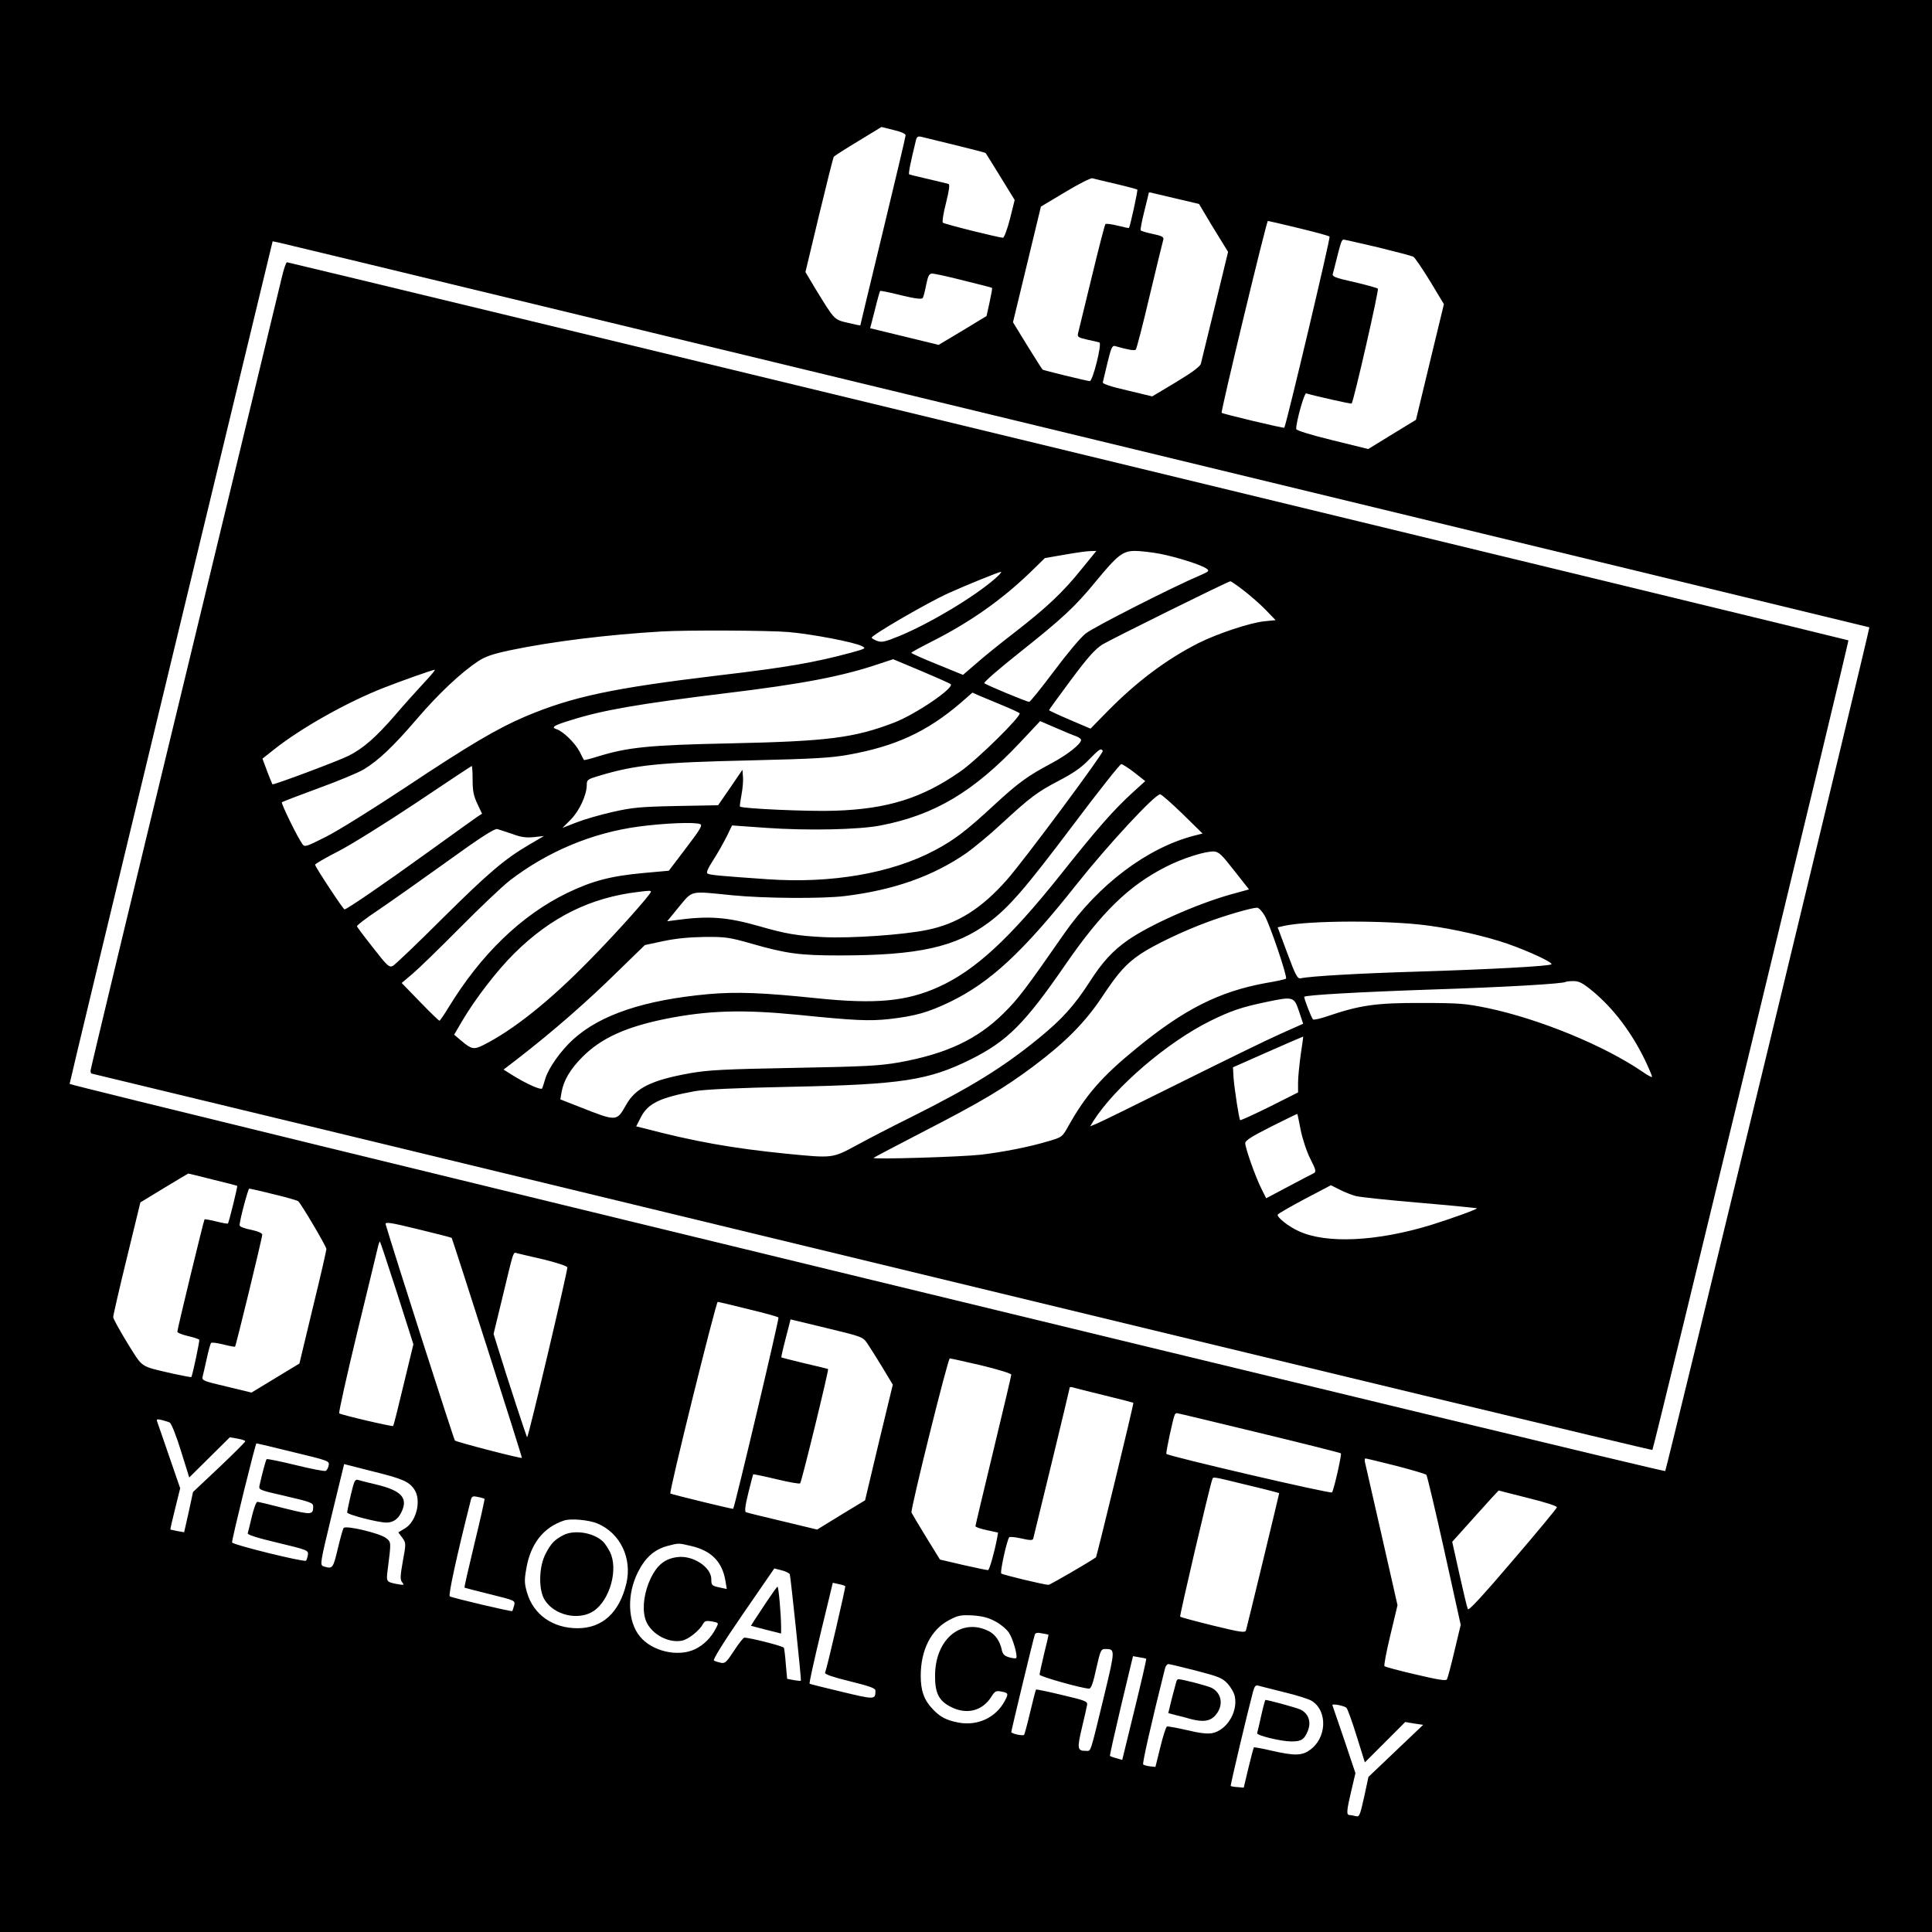
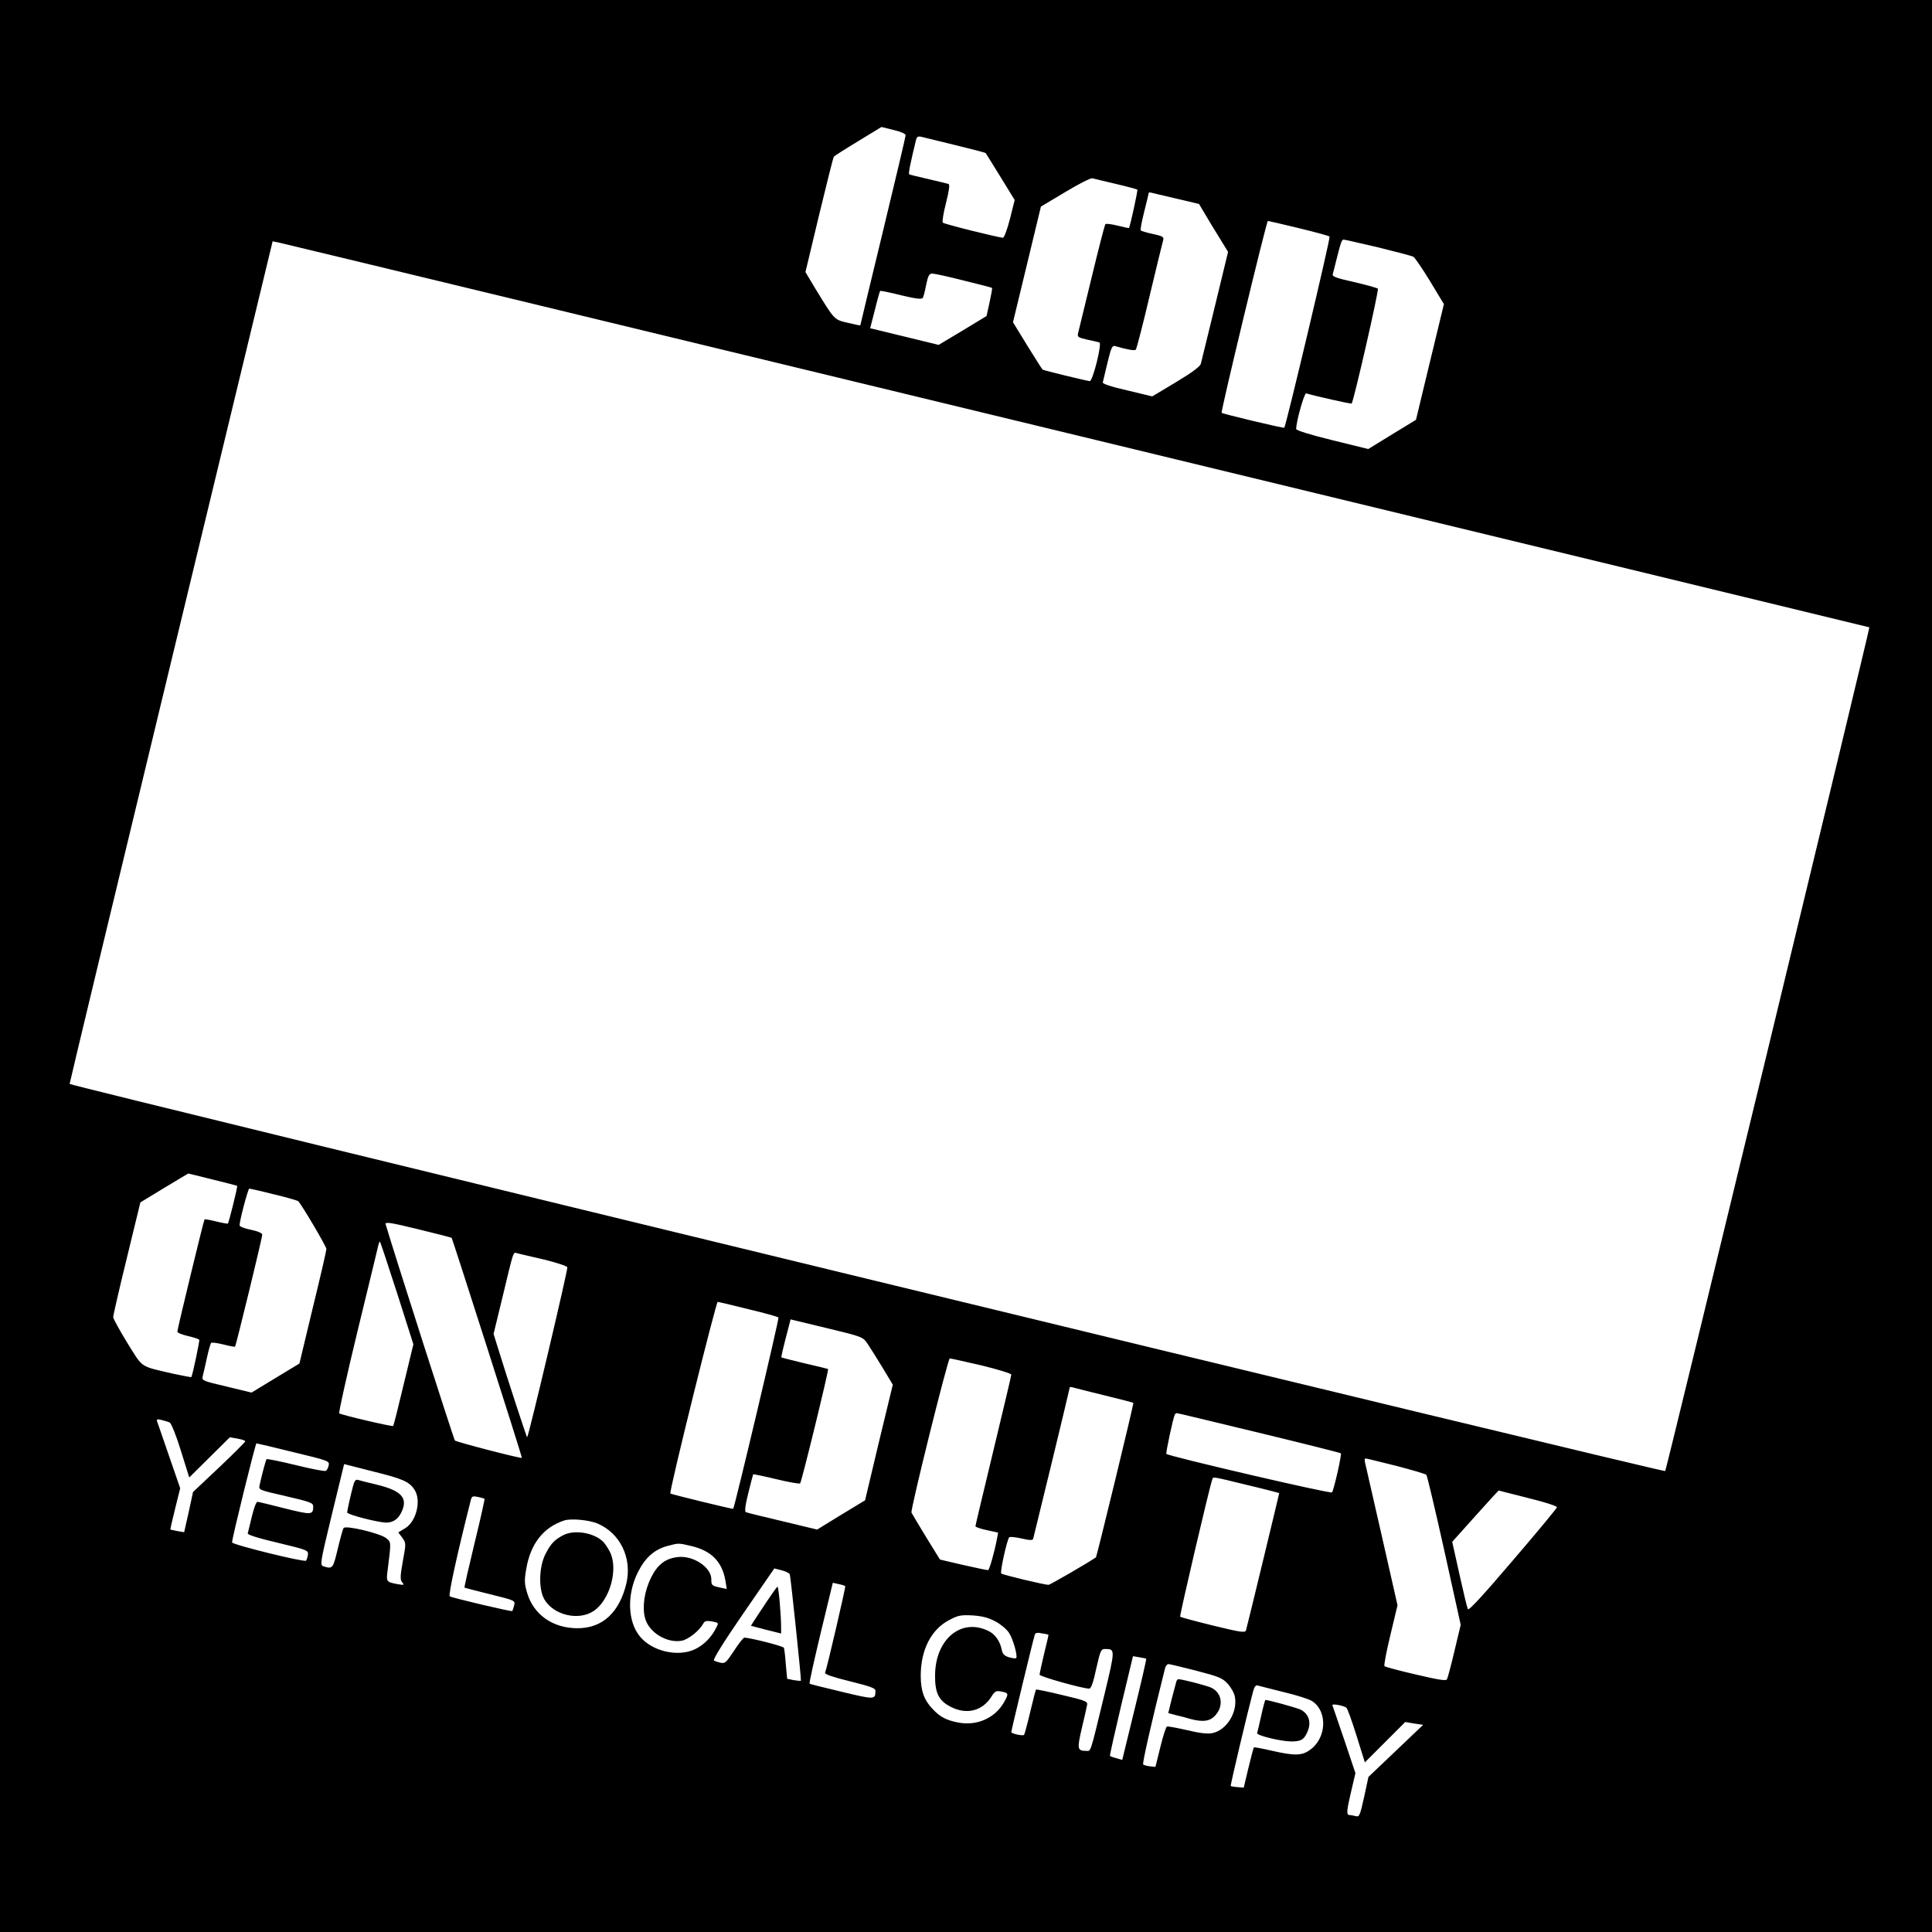
<svg xmlns="http://www.w3.org/2000/svg" version="1.0" width="1024pt" height="1024pt" viewBox="0 0 1024 1024" preserveAspectRatio="xMidYMid meet">
  <g transform="translate(0,1024) scale(0.1,-0.1)" fill="#000000" stroke="none">
    <path d="M0 5120 l0 -5120 5120 0 5120 0 0 5120 0 5120 -5120 0 -5120 0 0 -5120z m4800 4403 c0 -7 -54 -235 -120 -508 -66 -273 -120 -497 -120 -499 0 -2 -30 4 -66 13 -74 17 -70 14 -173 182 l-52 87 72 301 c40 166 75 305 78 310 4 5 62 42 130 83 l123 75 64 -16 c37 -8 64 -20 64 -28z m263 -52 c86 -21 159 -40 161 -42 2 -2 37 -59 79 -127 l75 -122 -25 -100 c-14 -55 -31 -100 -37 -100 -21 0 -311 72 -319 80 -4 4 3 51 17 104 17 69 21 98 13 101 -7 2 -55 14 -107 26 -52 12 -98 23 -101 25 -5 3 5 55 36 182 4 17 11 21 28 17 12 -3 93 -23 180 -44z m852 -206 c60 -14 111 -28 113 -30 4 -3 -38 -194 -44 -203 -1 -2 -28 4 -60 12 -32 8 -62 12 -65 8 -4 -4 -36 -129 -72 -278 -36 -148 -69 -282 -72 -296 -6 -24 -4 -26 47 -38 29 -6 58 -13 65 -15 15 -5 -35 -205 -51 -205 -16 1 -246 57 -250 61 -3 2 -39 60 -81 127 l-76 124 74 306 74 307 129 77 c71 43 136 76 144 73 8 -2 64 -16 125 -30z m330 -80 l110 -26 31 -52 c17 -29 51 -86 77 -127 l46 -75 -69 -285 c-38 -157 -72 -295 -75 -307 -3 -15 -45 -46 -131 -98 l-127 -76 -133 32 c-84 19 -131 35 -129 42 2 7 13 54 25 105 18 75 25 92 39 88 70 -20 105 -26 111 -19 4 4 38 134 74 288 37 154 69 287 72 296 3 13 -8 19 -56 29 -33 7 -62 16 -64 19 -3 3 6 49 19 101 13 52 24 97 24 99 1 2 11 1 24 -3 12 -3 72 -17 132 -31z m638 -154 c87 -21 161 -41 164 -45 6 -5 -231 -1004 -240 -1013 -4 -4 -326 73 -332 79 -6 5 238 1018 245 1017 3 0 76 -17 163 -38z m421 -102 c94 -23 178 -45 187 -50 8 -4 48 -63 89 -130 l73 -121 -74 -306 -74 -307 -126 -77 -127 -78 -191 47 c-118 29 -191 52 -191 59 0 40 43 192 53 189 47 -14 238 -57 241 -54 11 13 146 603 139 609 -4 4 -61 20 -126 35 -98 22 -117 29 -113 43 3 10 10 37 16 62 27 107 31 120 42 120 5 0 87 -19 182 -41z m-1599 -996 c2310 -559 4201 -1017 4203 -1018 4 -3 -1076 -4467 -1082 -4472 -8 -8 -8456 2042 -8457 2052 0 6 242 1013 538 2238 l538 2228 30 -6 c17 -3 1920 -463 4230 -1022z m-597 820 c81 -20 149 -37 150 -39 2 -1 -4 -35 -13 -76 l-16 -73 -127 -77 -127 -76 -160 39 c-88 21 -170 41 -181 44 l-22 5 25 97 c13 54 26 99 28 101 2 2 52 -8 111 -23 79 -19 109 -22 115 -14 4 7 12 38 18 70 10 48 16 59 32 59 11 0 86 -16 167 -37z m-3980 -4765 c70 -17 128 -32 129 -33 4 -2 -44 -195 -49 -200 -2 -2 -30 3 -62 11 -32 8 -60 13 -62 11 -4 -4 -144 -581 -144 -595 0 -6 25 -16 55 -23 31 -7 58 -16 61 -20 3 -6 -35 -186 -42 -198 -2 -1 -45 7 -96 18 -180 42 -158 27 -243 163 -41 67 -75 129 -75 137 0 9 32 149 72 312 l72 296 125 76 c69 42 127 76 129 77 1 0 60 -14 130 -32z m323 -78 c68 -16 126 -33 130 -37 20 -21 149 -240 149 -253 0 -8 -32 -148 -72 -311 l-71 -296 -127 -77 -127 -77 -132 32 c-124 29 -132 32 -127 53 3 11 13 55 22 96 9 41 19 78 23 82 3 4 33 0 65 -8 32 -8 60 -14 62 -11 5 5 144 576 144 593 0 8 -22 18 -60 26 -33 6 -60 17 -60 23 -1 24 45 195 51 195 4 0 63 -13 130 -30z m943 -231 c4 -5 375 -1163 372 -1166 -4 -5 -347 84 -355 92 -6 7 -323 996 -367 1146 -4 14 24 10 171 -26 96 -23 177 -44 179 -46z m-289 -294 l86 -270 -52 -215 c-28 -118 -53 -217 -55 -218 -4 -5 -277 59 -286 67 -4 3 40 200 97 436 58 237 107 441 110 454 3 13 8 22 9 20 2 -2 43 -125 91 -274z m779 179 c65 -16 120 -34 123 -41 4 -10 -204 -891 -213 -901 -2 -3 -105 311 -160 490 l-18 58 43 177 c67 278 59 256 84 250 12 -3 75 -18 141 -33z m1083 -263 c84 -20 156 -40 159 -44 5 -4 -232 -1005 -240 -1014 -2 -3 -329 77 -333 81 -8 8 242 1016 251 1016 6 -1 80 -18 163 -39z m629 -180 c13 -19 49 -76 80 -127 l56 -93 -74 -306 -73 -307 -127 -77 -127 -78 -183 44 c-101 24 -188 45 -194 48 -8 2 -5 33 12 101 13 53 25 98 26 100 2 1 57 -10 123 -26 66 -16 123 -26 126 -22 8 9 153 602 148 606 -2 1 -58 15 -124 30 -66 16 -121 30 -123 31 -3 2 8 47 39 166 l9 36 191 -46 c187 -45 192 -47 215 -80z m606 -118 c87 -21 158 -43 158 -49 0 -6 -43 -187 -95 -403 -52 -216 -95 -396 -95 -400 0 -5 27 -14 60 -21 l60 -13 -6 -34 c-14 -73 -40 -164 -47 -165 -4 -1 -63 12 -131 27 l-124 29 -74 120 c-40 66 -75 124 -77 129 -6 16 193 817 203 817 6 0 82 -17 168 -37z m653 -159 c83 -20 151 -38 152 -39 4 -2 -194 -815 -198 -819 -35 -25 -243 -146 -252 -146 -21 0 -242 53 -250 60 -8 7 30 178 42 192 3 4 32 1 64 -6 43 -10 60 -11 63 -2 4 13 194 796 194 803 0 2 8 2 18 -1 9 -3 85 -22 167 -42z m818 -198 c236 -57 431 -106 434 -109 5 -6 -36 -190 -47 -207 -6 -9 -864 191 -878 204 -4 5 36 193 45 209 2 4 7 7 11 7 4 0 200 -47 435 -104z m-5773 54 c8 -5 35 -71 59 -150 l44 -141 107 106 108 107 41 -7 c22 -4 41 -10 41 -14 0 -4 -62 -66 -138 -138 l-139 -131 -23 -107 -24 -106 -36 6 c-19 4 -36 8 -37 8 -1 1 10 51 25 110 l27 109 -59 171 c-33 95 -61 178 -64 185 -3 10 3 11 24 6 16 -4 36 -10 44 -14z m656 -157 c187 -45 191 -47 186 -70 -3 -14 -10 -27 -16 -29 -7 -3 -79 11 -160 31 -82 20 -151 34 -153 31 -4 -4 -22 -70 -37 -137 -6 -26 -5 -26 139 -59 130 -30 145 -36 145 -54 0 -46 -9 -46 -150 -11 -74 19 -140 35 -146 35 -6 0 -19 -35 -29 -77 -10 -43 -20 -83 -22 -90 -3 -7 52 -25 159 -50 158 -38 163 -40 160 -64 -2 -13 -7 -27 -10 -31 -10 -9 -392 85 -392 97 -1 20 124 525 129 525 3 0 92 -21 197 -47z m5843 -72 c84 -22 157 -43 161 -48 4 -4 47 -185 95 -401 l87 -394 -33 -138 c-18 -77 -36 -144 -40 -151 -5 -9 -47 -2 -166 26 -87 20 -161 40 -165 44 -4 3 10 77 31 164 l38 159 -83 366 c-46 202 -86 377 -89 390 -3 12 -2 22 2 22 5 0 77 -18 162 -39z m-5422 -30 c158 -39 192 -54 220 -97 37 -57 10 -169 -51 -205 l-35 -21 21 -28 c20 -28 21 -29 3 -125 -14 -80 -15 -98 -3 -112 12 -15 9 -15 -27 -9 -57 11 -58 13 -51 70 20 157 20 151 -8 174 -34 26 -215 69 -225 53 -4 -6 -18 -56 -31 -111 -25 -104 -27 -107 -75 -92 -20 7 -19 14 44 275 36 147 65 267 65 267 1 0 69 -18 153 -39z m4634 -72 c93 -22 169 -42 169 -43 0 -4 -170 -708 -176 -727 -4 -14 -26 -11 -174 25 -93 23 -171 44 -175 47 -4 5 154 681 170 727 6 16 -7 18 186 -29z m1489 -69 c90 -22 154 -43 152 -49 -1 -6 -106 -133 -234 -282 -156 -183 -233 -267 -238 -258 -4 8 -24 91 -45 186 l-38 171 122 136 c67 75 123 136 124 136 1 -1 72 -18 157 -40z m-5532 -4 c2 -2 -22 -109 -53 -236 -31 -128 -55 -233 -53 -235 2 -1 63 -17 136 -35 133 -33 133 -33 127 -59 -4 -14 -8 -28 -10 -30 -5 -4 -315 69 -331 78 -9 5 36 212 110 505 6 26 10 28 38 22 17 -3 33 -8 36 -10z m599 -131 c120 -51 184 -183 153 -317 -37 -155 -127 -238 -259 -238 -131 0 -233 72 -267 187 -15 50 -15 68 -5 126 22 134 91 222 201 258 35 12 132 3 177 -16z m496 -119 c108 -25 165 -84 182 -185 l7 -43 -33 7 c-47 10 -49 12 -49 45 0 64 -98 128 -180 117 -65 -8 -106 -41 -140 -110 -35 -72 -47 -155 -31 -214 20 -75 116 -134 195 -119 35 7 93 53 113 90 8 15 17 17 47 12 36 -7 36 -7 21 -35 -25 -50 -64 -89 -111 -112 -90 -43 -227 -12 -292 67 -66 79 -70 224 -11 341 39 78 87 120 156 139 61 16 58 16 126 0z m523 -150 c5 -16 62 -560 59 -564 -2 -2 -19 0 -38 3 l-35 7 -7 76 c-3 43 -8 82 -10 88 -2 9 -180 54 -210 54 -5 0 -30 -31 -55 -70 -40 -61 -48 -68 -70 -63 -14 3 -30 8 -36 12 -7 4 52 99 154 247 l166 241 39 -10 c21 -5 40 -15 43 -21z m294 -63 c3 -3 -95 -428 -107 -459 -3 -8 45 -24 131 -45 109 -27 136 -37 136 -50 0 -48 -3 -48 -178 -6 -92 22 -169 41 -171 43 -3 3 24 124 59 270 l64 265 31 -7 c16 -3 32 -8 35 -11z m796 -187 c27 -14 59 -41 71 -59 22 -32 48 -125 39 -135 -3 -3 -20 -1 -38 4 -25 8 -34 16 -39 42 -9 43 -34 79 -67 96 -145 74 -285 -40 -286 -234 -1 -93 20 -135 84 -167 84 -43 168 -21 215 55 17 27 24 32 49 27 41 -7 43 -11 21 -51 -47 -88 -144 -133 -245 -114 -63 12 -97 29 -137 72 -45 47 -63 96 -63 176 0 137 55 245 150 295 49 26 63 28 126 25 52 -4 83 -12 120 -32z m281 -70 c1 -1 -9 -46 -23 -101 -13 -55 -24 -105 -24 -111 0 -10 228 -74 263 -74 10 0 22 33 37 105 23 100 25 105 49 105 52 0 52 -3 -5 -240 -78 -322 -71 -300 -97 -300 -47 0 -49 10 -23 121 14 57 26 113 28 124 3 17 -12 23 -132 51 -74 18 -137 31 -139 29 -2 -3 -16 -56 -31 -120 -15 -64 -30 -118 -32 -120 -7 -7 -68 6 -68 15 0 8 118 499 125 517 3 9 15 11 37 6 18 -3 34 -6 35 -7z m518 -128 c2 -2 -26 -123 -62 -270 l-65 -266 -30 9 c-17 4 -32 10 -35 12 -2 2 25 122 59 266 l63 263 34 -6 c18 -3 35 -6 36 -8z m265 -63 c120 -31 139 -39 167 -69 17 -19 35 -50 38 -69 16 -82 -44 -178 -120 -193 -26 -5 -68 0 -134 16 -53 12 -100 21 -106 19 -5 -2 -21 -51 -35 -109 l-26 -105 -29 3 c-17 2 -33 7 -36 10 -5 6 42 215 116 510 3 12 11 22 18 22 6 0 73 -16 147 -35z m466 -114 c67 -16 134 -37 148 -47 85 -55 77 -200 -14 -261 -41 -29 -82 -29 -200 -2 -50 12 -93 19 -94 18 -2 -2 -15 -51 -29 -109 l-25 -105 -33 3 c-18 1 -34 4 -36 6 -3 2 89 390 118 499 8 29 14 37 27 33 9 -3 72 -18 138 -35z m330 -82 c6 -5 30 -72 54 -149 l44 -141 107 107 107 107 47 -8 48 -7 -145 -138 -145 -138 -23 -107 c-22 -98 -25 -106 -44 -101 -12 3 -27 6 -33 6 -18 0 -16 22 9 128 l22 94 -59 176 c-33 97 -61 179 -63 184 -4 10 59 -2 74 -13z" />
-     <path d="M1492 8763 c-11 -49 -244 -1009 -516 -2135 -273 -1126 -496 -2054 -496 -2062 0 -9 2 -16 5 -16 3 0 1865 -450 4137 -1000 2272 -550 4133 -998 4136 -995 7 6 1043 4287 1039 4291 -3 4 -8264 2004 -8276 2004 -5 0 -18 -39 -29 -87z m4240 -1540 c-99 -123 -183 -202 -353 -334 -74 -57 -166 -131 -204 -165 l-71 -61 -137 56 c-75 30 -137 58 -137 61 0 3 52 31 115 63 197 100 363 217 512 360 l81 79 104 18 c57 10 118 19 136 19 l33 1 -79 -97z m415 82 c88 -17 221 -59 248 -79 16 -11 13 -15 -31 -34 -155 -66 -569 -277 -610 -310 -28 -22 -101 -110 -169 -201 -66 -88 -125 -161 -130 -161 -13 0 -227 89 -238 99 -4 5 79 77 185 161 230 183 294 242 405 377 116 141 144 163 209 163 29 0 87 -7 131 -15z m-872 -131 c-109 -96 -344 -237 -508 -305 -77 -31 -93 -35 -118 -26 -16 6 -29 14 -29 17 0 14 296 186 409 237 91 41 265 112 276 112 6 0 -8 -16 -30 -35z m1316 -63 c35 -27 88 -73 117 -103 l53 -55 -61 -6 c-78 -9 -244 -64 -347 -115 -171 -87 -326 -203 -481 -360 l-92 -94 -110 47 c-61 26 -110 49 -110 51 0 2 52 74 116 160 90 121 128 163 167 188 44 27 662 333 678 335 3 1 35 -21 70 -48z m-2411 -221 c125 -11 351 -54 389 -75 22 -11 19 -13 -57 -34 -197 -53 -340 -78 -705 -121 -559 -67 -771 -112 -1019 -216 -149 -63 -297 -150 -643 -380 -166 -110 -352 -226 -415 -258 -107 -54 -115 -57 -127 -40 -27 37 -114 216 -109 222 4 3 90 36 193 74 102 37 211 82 241 100 79 48 157 122 283 269 113 132 232 244 324 305 39 25 77 38 171 58 220 46 513 82 799 99 131 8 573 6 675 -3z m859 -276 c20 -20 -186 -160 -300 -204 -212 -81 -350 -99 -869 -110 -429 -9 -541 -20 -703 -70 -38 -12 -70 -20 -72 -18 -1 2 -12 21 -23 44 -23 45 -87 108 -122 119 -31 10 -16 20 76 48 167 53 358 86 814 142 416 50 628 91 824 158 l70 23 150 -63 c83 -35 152 -66 155 -69z m-2790 9 c-35 -38 -106 -116 -157 -176 -100 -115 -167 -174 -245 -213 -48 -25 -398 -156 -403 -151 -1 1 -14 32 -28 69 l-25 67 62 49 c142 113 387 251 582 327 92 36 258 95 269 95 5 0 -20 -30 -55 -67z m3061 -120 c47 -19 89 -39 94 -43 13 -13 -226 -248 -314 -309 -202 -141 -385 -199 -665 -208 -135 -5 -492 11 -503 22 -2 2 2 29 8 62 6 32 10 75 8 95 l-3 38 -64 -94 -65 -94 -220 -4 c-195 -4 -235 -8 -341 -32 -66 -15 -152 -40 -192 -56 l-72 -28 44 44 c46 46 85 131 85 184 0 27 4 30 68 49 191 57 314 70 807 81 330 8 420 13 513 30 246 44 414 121 592 273 l64 56 36 -16 c19 -8 73 -30 120 -50z m393 -165 c15 -5 27 -15 27 -20 0 -21 -73 -79 -158 -124 -127 -68 -174 -102 -302 -220 -149 -138 -211 -185 -314 -240 -231 -123 -550 -178 -890 -154 -244 17 -304 22 -316 30 -8 5 2 27 30 71 23 35 54 91 71 124 l29 60 183 -13 c216 -15 489 -10 605 13 285 55 492 178 738 439 l107 114 81 -35 c45 -19 93 -40 109 -45z m142 -78 c6 -10 -416 -579 -509 -684 -134 -152 -263 -233 -423 -265 -125 -26 -403 -45 -548 -38 -140 7 -203 18 -341 58 -172 49 -268 56 -443 32 l-45 -6 63 77 c74 88 53 84 281 61 171 -17 481 -19 600 -4 259 32 465 105 643 228 39 28 122 96 182 152 155 143 192 171 307 231 73 38 119 69 158 110 58 59 65 64 75 48z m168 -115 l57 -45 -66 -60 c-99 -90 -190 -193 -382 -435 -272 -341 -453 -508 -647 -596 -171 -77 -333 -92 -645 -60 -288 30 -425 35 -575 22 -340 -31 -572 -109 -716 -239 -67 -61 -131 -151 -149 -210 -6 -20 -13 -43 -16 -50 -4 -13 -86 24 -167 75 l-38 24 73 56 c185 143 371 305 534 466 l142 138 98 21 c66 14 139 21 219 22 110 1 131 -2 250 -36 185 -53 256 -62 465 -62 417 0 615 44 791 175 106 79 193 179 451 522 131 174 244 317 251 317 6 0 38 -20 70 -45z m-3508 -38 c0 -58 5 -85 25 -127 l25 -53 -25 -16 c-13 -9 -132 -94 -265 -190 -227 -164 -427 -301 -439 -301 -7 0 -156 226 -156 237 0 4 56 37 123 71 68 35 254 151 413 257 159 107 291 194 294 195 3 0 5 -33 5 -73z m3763 -181 l106 -104 -44 -11 c-249 -64 -509 -260 -690 -520 -201 -289 -242 -344 -320 -421 -140 -139 -305 -216 -555 -261 -104 -18 -178 -22 -555 -29 -372 -7 -452 -11 -551 -28 -207 -37 -290 -78 -341 -169 -50 -88 -48 -88 -246 -10 l-102 40 6 36 c11 65 47 125 113 191 99 98 228 157 440 200 226 45 408 50 703 21 297 -30 375 -34 483 -22 138 16 204 35 321 91 212 103 385 263 668 620 169 213 417 480 445 480 7 0 60 -47 119 -104z m-2557 -54 c14 -6 -1 -30 -75 -127 l-91 -120 -133 -12 c-174 -16 -271 -41 -406 -106 -241 -117 -455 -323 -627 -604 -24 -40 -47 -73 -50 -73 -3 0 -50 45 -103 100 l-97 100 58 49 c32 27 145 137 251 244 106 107 225 220 265 251 201 154 437 252 682 285 134 18 298 25 326 13z m-996 -52 c45 -17 73 -21 114 -17 l54 6 -75 -44 c-132 -77 -218 -150 -463 -393 -132 -132 -250 -244 -262 -251 -20 -10 -28 -4 -105 95 -46 58 -84 109 -86 114 -2 5 50 45 115 88 65 44 228 159 363 256 174 126 251 175 265 172 11 -3 47 -15 80 -26z m3827 -195 l78 -99 -98 -27 c-184 -52 -432 -163 -547 -244 -78 -55 -133 -115 -199 -218 -82 -127 -146 -198 -268 -298 -191 -156 -357 -259 -683 -422 -93 -46 -221 -112 -283 -146 -131 -71 -127 -70 -373 -46 -289 29 -491 65 -760 136 l-37 9 25 49 c38 74 103 104 288 138 55 9 217 17 515 23 579 12 721 34 945 145 194 97 286 189 501 501 193 280 337 420 534 520 87 45 212 84 255 81 25 -2 42 -18 107 -102z m-3092 -111 c0 -14 -182 -218 -325 -363 -211 -216 -404 -370 -563 -450 -50 -25 -63 -23 -116 22 l-39 33 44 75 c69 117 185 267 275 356 195 193 404 296 659 326 55 7 65 7 65 1z m3253 -127 c27 -46 122 -325 113 -334 -3 -3 -50 -14 -106 -23 -248 -45 -436 -140 -690 -349 -180 -147 -265 -245 -356 -407 -34 -61 -34 -61 -109 -83 -99 -30 -238 -57 -355 -71 -106 -12 -578 -26 -570 -17 3 3 119 64 258 136 313 161 429 230 590 350 168 126 273 232 361 364 89 134 129 178 205 230 70 47 223 121 356 170 97 36 231 75 262 76 9 1 27 -18 41 -42z m862 -52 c143 -19 308 -57 425 -97 117 -41 242 -100 233 -109 -11 -10 -327 -27 -718 -39 -303 -9 -560 -24 -610 -35 -18 -4 -27 12 -72 133 l-51 137 35 8 c134 29 547 30 758 2z m876 -348 c111 -92 206 -218 278 -366 22 -47 39 -86 37 -89 -3 -2 -24 9 -48 26 -203 139 -544 280 -823 339 -118 24 -150 27 -350 27 -238 1 -325 -11 -496 -69 -40 -14 -76 -22 -80 -18 -9 10 -50 116 -46 120 10 9 285 25 667 38 403 13 708 31 719 41 2 2 21 4 41 4 29 0 49 -10 101 -53z m-1556 -107 l22 -66 -121 -54 c-66 -29 -303 -145 -526 -256 -223 -111 -422 -209 -444 -218 l-38 -16 17 28 c114 180 393 419 620 531 110 54 165 73 300 101 139 29 144 28 170 -50z m9 -230 c-7 -52 -14 -119 -14 -147 l0 -53 -151 -76 c-83 -41 -153 -73 -156 -71 -6 7 -30 163 -35 226 l-3 54 185 82 c102 45 186 81 187 81 1 -1 -5 -44 -13 -96z m0 -400 c10 -48 32 -115 51 -152 31 -61 32 -69 17 -77 -9 -4 -70 -36 -134 -70 l-117 -62 -24 48 c-31 60 -87 218 -87 244 0 14 33 35 138 88 75 38 138 68 138 67 1 0 9 -39 18 -86z m291 -349 c22 -6 175 -22 340 -36 165 -14 301 -28 303 -29 4 -5 -142 -57 -248 -90 -284 -86 -549 -99 -695 -32 -56 25 -117 74 -113 88 2 5 66 42 143 83 l139 73 46 -23 c25 -13 63 -28 85 -34z" />
    <path d="M1871 2363 c-15 -57 -30 -127 -31 -139 0 -12 165 -54 208 -54 34 0 60 17 77 50 40 77 7 117 -120 149 -50 12 -98 24 -107 27 -13 4 -19 -4 -27 -33z" />
    <path d="M2985 2103 c-46 -24 -65 -44 -93 -98 -36 -68 -39 -191 -5 -245 51 -82 180 -111 259 -59 87 58 133 224 86 315 -11 21 -28 47 -39 56 -51 46 -151 61 -208 31z" />
    <path d="M4065 1753 c-27 -41 -58 -88 -68 -103 l-17 -27 80 -21 80 -20 0 33 c0 65 -13 215 -19 215 -3 0 -28 -35 -56 -77z" />
    <path d="M6235 1328 c-2 -7 -13 -48 -24 -90 l-19 -78 42 -11 c22 -5 57 -14 76 -20 68 -18 106 -12 134 22 42 50 32 115 -22 143 -22 11 -156 46 -177 46 -3 0 -8 -6 -10 -12z" />
-     <path d="M6685 1148 c-10 -46 -20 -88 -22 -94 -4 -12 127 -44 181 -44 48 0 65 8 81 41 28 53 16 102 -30 127 -17 9 -173 52 -188 52 -2 0 -12 -37 -22 -82z" />
+     <path d="M6685 1148 c-10 -46 -20 -88 -22 -94 -4 -12 127 -44 181 -44 48 0 65 8 81 41 28 53 16 102 -30 127 -17 9 -173 52 -188 52 -2 0 -12 -37 -22 -82" />
  </g>
</svg>